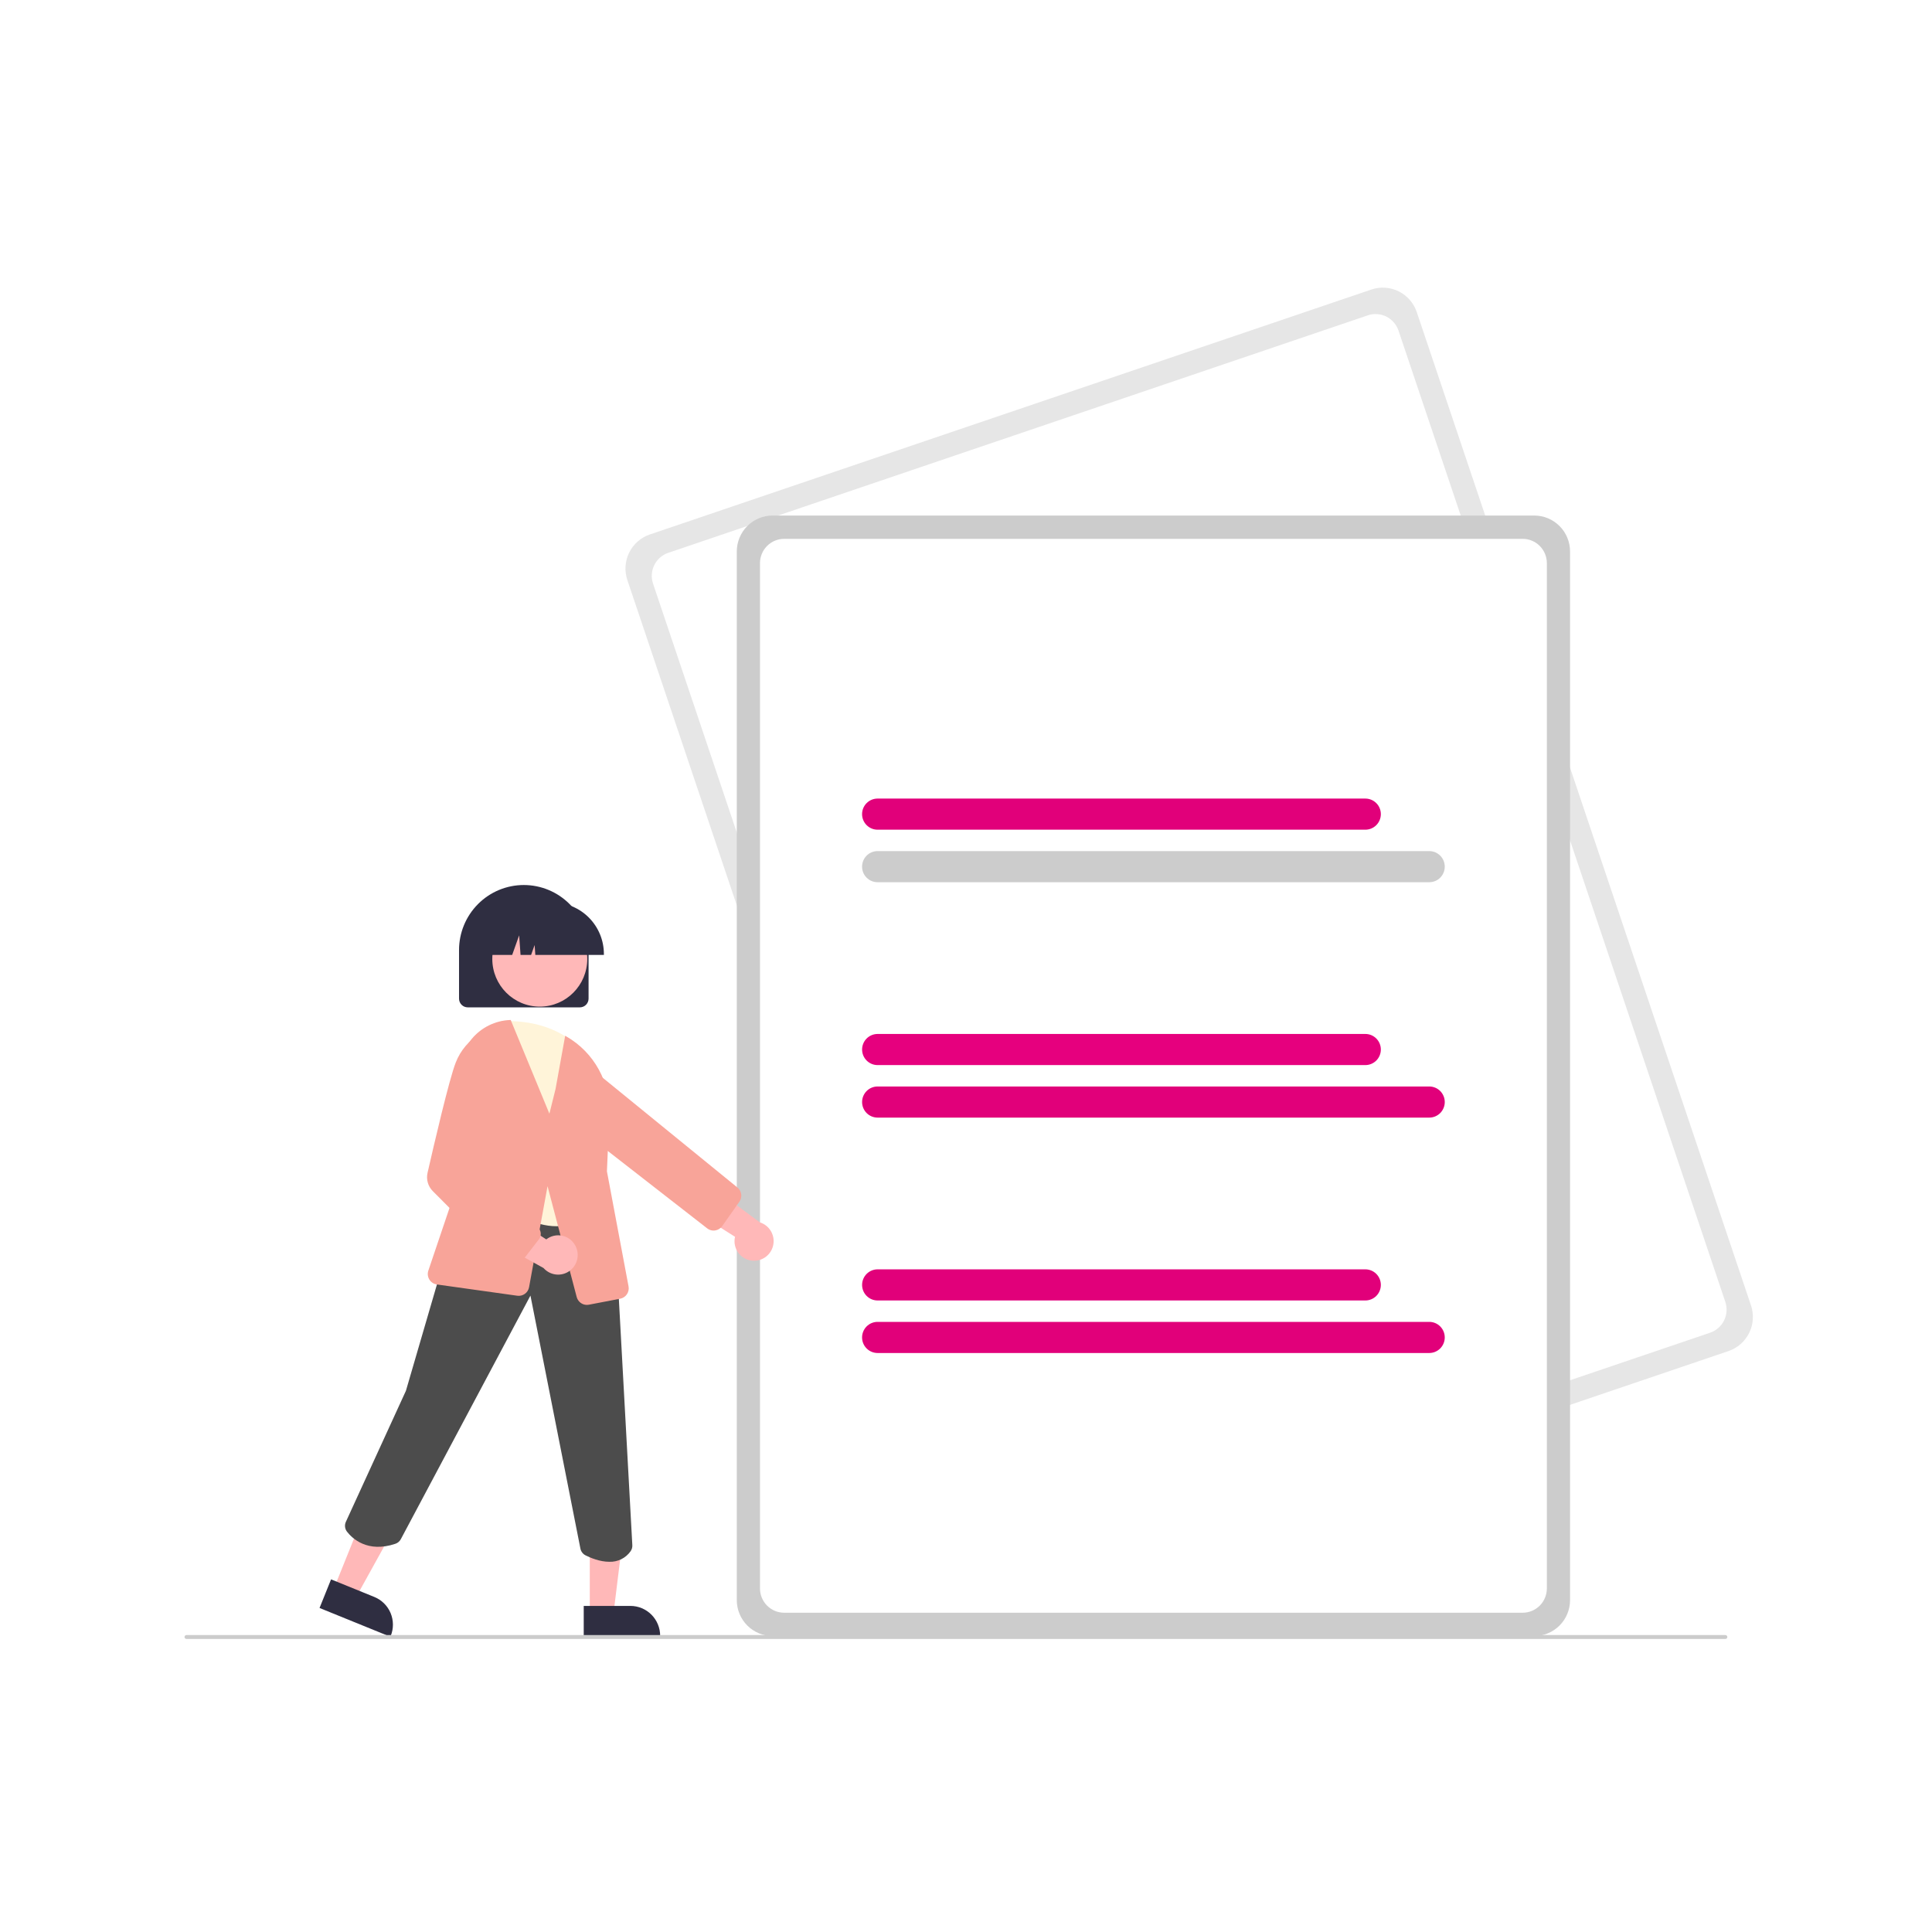
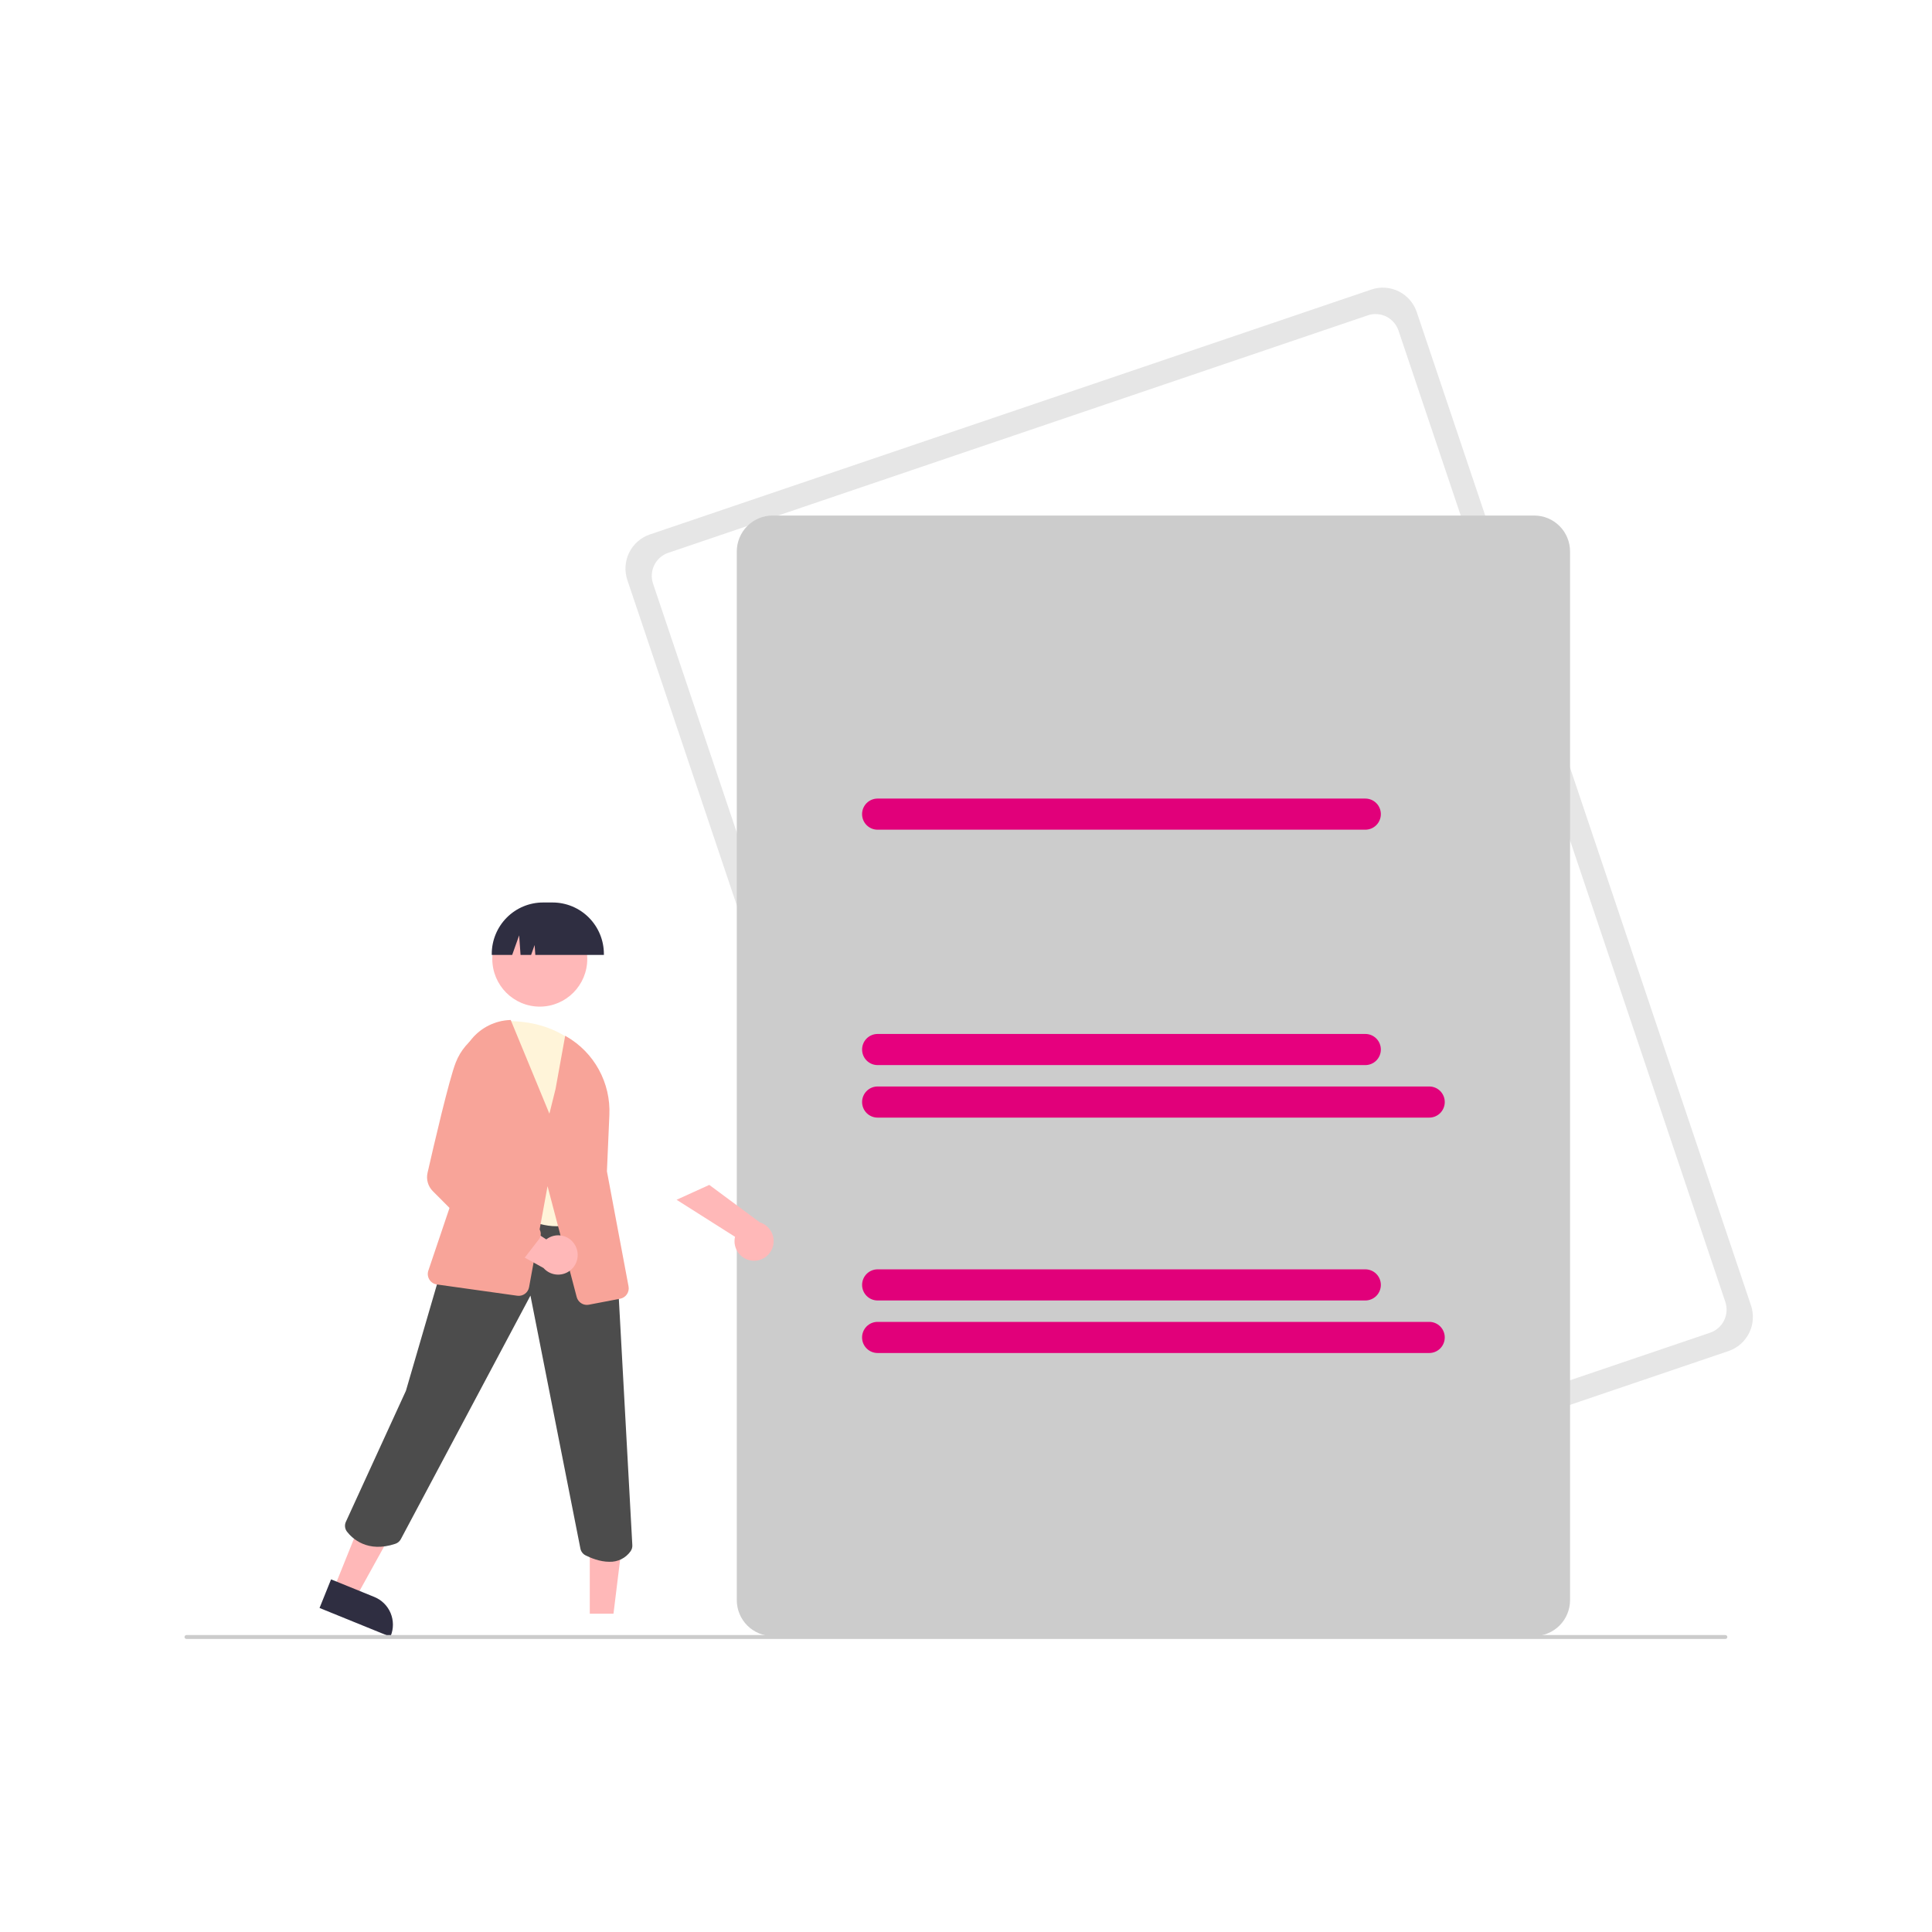
<svg xmlns="http://www.w3.org/2000/svg" width="356" height="356" viewBox="0 0 356 356" fill="none">
  <rect width="356" height="356" fill="white" />
  <g clip-path="url(#clip0_3080_43874)">
    <path d="M318.518 248.947L185.545 294.088C183.889 294.648 182.08 294.525 180.514 293.747C178.947 292.968 177.753 291.598 177.191 289.936L115.597 106.88C115.039 105.217 115.161 103.4 115.936 101.826C116.711 100.253 118.076 99.053 119.73 98.49L252.703 53.349C254.359 52.789 256.168 52.911 257.735 53.69C259.301 54.468 260.495 55.839 261.057 57.501L322.651 240.556C323.209 242.219 323.087 244.037 322.312 245.61C321.537 247.183 320.172 248.383 318.518 248.947V248.947Z" fill="#E6E6E6" />
    <path d="M315.125 245.567L186.203 289.333C185.084 289.711 183.861 289.628 182.803 289.102C181.745 288.576 180.938 287.65 180.558 286.527L120.333 107.54C119.956 106.416 120.038 105.188 120.562 104.125C121.086 103.062 122.008 102.251 123.126 101.87L252.048 58.105C253.167 57.726 254.39 57.809 255.448 58.335C256.506 58.861 257.313 59.787 257.693 60.91L317.918 239.897C318.295 241.021 318.213 242.249 317.689 243.312C317.165 244.375 316.243 245.186 315.125 245.567V245.567Z" fill="white" />
    <path d="M282.716 301.463H142.354C140.607 301.461 138.932 300.763 137.696 299.522C136.461 298.281 135.766 296.598 135.764 294.843V101.616C135.766 99.861 136.461 98.178 137.696 96.937C138.932 95.696 140.607 94.998 142.354 94.996H282.716C284.463 94.998 286.138 95.696 287.374 96.937C288.61 98.178 289.305 99.861 289.306 101.616V294.843C289.305 296.598 288.61 298.281 287.374 299.522C286.138 300.763 284.463 301.461 282.716 301.463V301.463Z" fill="#CCCCCC" />
-     <path d="M280.579 297.17H144.492C143.312 297.169 142.18 296.697 141.345 295.858C140.51 295.02 140.04 293.883 140.039 292.697V103.763C140.04 102.578 140.51 101.441 141.345 100.602C142.18 99.763 143.312 99.292 144.492 99.29H280.579C281.759 99.292 282.891 99.763 283.726 100.602C284.561 101.441 285.031 102.578 285.032 103.763V292.697C285.031 293.883 284.561 295.02 283.726 295.858C282.891 296.697 281.759 297.169 280.579 297.17V297.17Z" fill="white" />
    <path d="M251.587 152.884H161.705C160.947 152.884 160.221 152.582 159.686 152.044C159.15 151.506 158.85 150.777 158.85 150.016C158.85 149.256 159.15 148.526 159.686 147.989C160.221 147.451 160.947 147.149 161.705 147.149H251.587C252.344 147.149 253.07 147.451 253.605 147.989C254.141 148.526 254.442 149.256 254.442 150.016C254.442 150.777 254.141 151.506 253.605 152.044C253.07 152.582 252.344 152.884 251.587 152.884Z" fill="#E1007A" />
    <path d="M263.363 162.562H161.705C161.33 162.562 160.958 162.488 160.612 162.343C160.266 162.199 159.951 161.988 159.686 161.722C159.421 161.456 159.21 161.139 159.067 160.792C158.923 160.444 158.85 160.071 158.85 159.694C158.85 159.318 158.923 158.945 159.067 158.597C159.21 158.249 159.421 157.933 159.686 157.666C159.951 157.4 160.266 157.189 160.612 157.045C160.958 156.901 161.33 156.826 161.705 156.826H263.363C264.121 156.826 264.847 157.129 265.382 157.666C265.918 158.204 266.218 158.934 266.218 159.694C266.218 160.455 265.918 161.184 265.382 161.722C264.847 162.26 264.121 162.562 263.363 162.562V162.562Z" fill="#CCCCCC" />
    <path d="M251.587 196.259H161.705C160.949 196.258 160.223 195.955 159.689 195.417C159.154 194.88 158.854 194.151 158.854 193.391C158.854 192.631 159.154 191.902 159.689 191.364C160.223 190.827 160.949 190.524 161.705 190.523H251.587C252.344 190.523 253.071 190.825 253.606 191.363C254.141 191.901 254.442 192.63 254.442 193.391C254.442 194.151 254.141 194.881 253.606 195.419C253.071 195.956 252.344 196.259 251.587 196.259Z" fill="#E6007E" />
    <path d="M263.364 205.936H161.705C160.949 205.935 160.223 205.633 159.689 205.095C159.154 204.557 158.854 203.828 158.854 203.068C158.854 202.308 159.154 201.579 159.689 201.042C160.223 200.504 160.949 200.201 161.705 200.201H263.364C264.121 200.201 264.848 200.503 265.383 201.04C265.918 201.578 266.219 202.308 266.219 203.068C266.219 203.829 265.918 204.558 265.383 205.096C264.848 205.634 264.121 205.936 263.364 205.936V205.936Z" fill="#E1007A" />
    <path d="M251.587 239.632H161.705C160.949 239.631 160.223 239.328 159.689 238.791C159.154 238.253 158.854 237.524 158.854 236.764C158.854 236.004 159.154 235.275 159.689 234.737C160.223 234.2 160.949 233.897 161.705 233.896H251.587C252.344 233.896 253.071 234.198 253.606 234.736C254.141 235.274 254.442 236.003 254.442 236.764C254.442 237.525 254.141 238.254 253.606 238.792C253.071 239.33 252.344 239.632 251.587 239.632Z" fill="#E1007A" />
    <path d="M263.363 249.311H161.705C160.947 249.311 160.221 249.008 159.686 248.471C159.15 247.933 158.85 247.203 158.85 246.443C158.85 245.682 159.15 244.953 159.686 244.415C160.221 243.877 160.947 243.575 161.705 243.575H263.363C264.121 243.575 264.847 243.877 265.382 244.415C265.918 244.953 266.218 245.682 266.218 246.443C266.218 247.203 265.918 247.933 265.382 248.471C264.847 249.008 264.121 249.311 263.363 249.311V249.311Z" fill="#E1007A" />
-     <path d="M106.849 185.621H86.187C85.762 185.62 85.355 185.45 85.054 185.149C84.754 184.847 84.585 184.437 84.584 184.01V175.065C84.584 171.886 85.841 168.837 88.079 166.589C90.318 164.34 93.353 163.078 96.518 163.078C99.683 163.078 102.719 164.34 104.957 166.589C107.195 168.837 108.453 171.886 108.453 175.065V184.01C108.452 184.437 108.283 184.847 107.982 185.149C107.682 185.45 107.274 185.62 106.849 185.621Z" fill="#2F2E41" />
    <path d="M138.74 232.307C138.217 232.28 137.706 232.137 137.244 231.89C136.782 231.643 136.379 231.297 136.064 230.877C135.749 230.456 135.53 229.972 135.422 229.457C135.313 228.942 135.319 228.41 135.438 227.898L124.67 221.076L130.697 218.336L139.998 225.234C140.841 225.491 141.562 226.051 142.022 226.806C142.483 227.561 142.652 228.46 142.497 229.332C142.342 230.203 141.874 230.988 141.181 231.536C140.489 232.085 139.62 232.359 138.74 232.307V232.307Z" fill="#FFB8B8" />
-     <path d="M131.311 226.742C130.945 226.708 130.596 226.569 130.306 226.342L100.684 203.279L96.865 196.457C96.496 195.8 96.33 195.048 96.389 194.296C96.448 193.545 96.729 192.828 97.196 192.238V192.238C97.519 191.828 97.923 191.489 98.383 191.243C98.843 190.997 99.348 190.849 99.868 190.808C100.387 190.768 100.909 190.835 101.401 191.007C101.894 191.179 102.345 191.451 102.728 191.806L135.745 218.704C135.958 218.849 136.141 219.035 136.282 219.252C136.423 219.469 136.519 219.712 136.565 219.966C136.611 220.221 136.606 220.483 136.55 220.735C136.494 220.988 136.389 221.227 136.24 221.439L133.074 225.928C132.924 226.143 132.732 226.325 132.509 226.463C132.286 226.6 132.037 226.691 131.778 226.729C131.624 226.752 131.467 226.756 131.311 226.742V226.742Z" fill="#F8A499" />
    <path d="M61.5 292.773L65.549 294.418L73.794 279.516L67.819 277.087L61.5 292.773Z" fill="#FFB8B8" />
    <path d="M61.004 291.023L68.977 294.264L68.977 294.264C69.644 294.535 70.252 294.936 70.765 295.443C71.278 295.95 71.687 296.553 71.968 297.219C72.249 297.885 72.396 298.6 72.402 299.323C72.408 300.046 72.272 300.763 72.002 301.433L71.935 301.599L58.881 296.293L61.004 291.023Z" fill="#2F2E41" />
    <path d="M108.676 297.348L113.044 297.348L115.122 280.427L108.676 280.427L108.676 297.348Z" fill="#FFB8B8" />
-     <path d="M107.561 295.914L116.162 295.914H116.162C116.882 295.914 117.595 296.056 118.26 296.333C118.925 296.61 119.529 297.015 120.038 297.527C120.547 298.038 120.951 298.645 121.226 299.313C121.502 299.981 121.644 300.697 121.644 301.42V301.599L107.561 301.599L107.561 295.914Z" fill="#2F2E41" />
    <path d="M112.275 287.782C110.54 287.782 108.839 287.071 107.9 286.599C107.657 286.478 107.445 286.302 107.28 286.086C107.115 285.869 107.002 285.617 106.949 285.35L97.743 238.73L73.86 283.613C73.646 284.016 73.285 284.322 72.852 284.466C67.708 286.193 64.903 283.477 63.935 282.229C63.739 281.973 63.616 281.667 63.581 281.346C63.546 281.024 63.6 280.699 63.737 280.407L74.798 256.271L81.486 233.344L88.246 216.565L88.394 216.581L110.999 218.971L113.748 234.155L116.516 284.714C116.541 285.117 116.426 285.517 116.192 285.845C115.75 286.468 115.16 286.971 114.477 287.309C113.793 287.647 113.036 287.809 112.275 287.782V287.782Z" fill="#4C4C4C" />
    <path d="M99.463 185.485C104.295 185.485 108.213 181.55 108.213 176.697C108.213 171.843 104.295 167.908 99.463 167.908C94.63 167.908 90.713 171.843 90.713 176.697C90.713 181.55 94.63 185.485 99.463 185.485Z" fill="#FFB8B8" />
    <path d="M102.508 225.951C98.698 225.951 93.985 223.712 88.45 219.264L88.356 219.188L92.269 188.177L92.452 188.17C98.05 187.967 102.605 189.395 106.377 192.545L106.409 192.579L109.467 196.528L109.468 196.6L109.9 220.857L109.889 220.891C109.484 222.001 108.83 223.003 107.979 223.819C107.127 224.636 106.1 225.245 104.977 225.599C104.176 225.838 103.344 225.956 102.508 225.951V225.951Z" fill="#FFF4D9" />
    <path d="M108.141 240.448C107.713 240.447 107.298 240.304 106.959 240.042C106.62 239.781 106.376 239.414 106.265 238.999L100.893 218.57L97.49 237.182C97.4 237.676 97.124 238.116 96.719 238.41C96.314 238.703 95.811 238.828 95.316 238.758L80.496 236.681C80.214 236.641 79.943 236.54 79.704 236.383C79.466 236.226 79.264 236.019 79.115 235.775C78.965 235.531 78.871 235.257 78.838 234.972C78.806 234.688 78.837 234.399 78.929 234.128L86.425 211.935L84.747 198.932C84.575 197.593 84.681 196.233 85.059 194.938C85.438 193.642 86.081 192.44 86.947 191.407C87.813 190.375 88.883 189.535 90.09 188.94C91.297 188.345 92.614 188.009 93.957 187.953L94.107 187.947L101.235 205.214L102.369 200.659L104.143 190.855L104.408 191.009C106.913 192.46 108.972 194.574 110.362 197.121C111.751 199.668 112.417 202.549 112.286 205.45L111.836 215.834L115.819 237.036C115.913 237.542 115.804 238.066 115.515 238.492C115.226 238.918 114.781 239.211 114.277 239.308L108.501 240.413C108.382 240.436 108.262 240.448 108.141 240.448Z" fill="#F8A499" />
    <path d="M111.276 175.959H98.641L98.511 174.137L97.864 175.959H95.918L95.662 172.348L94.378 175.959H90.613V175.78C90.616 173.266 91.612 170.856 93.381 169.078C95.151 167.3 97.551 166.3 100.054 166.297H101.835C104.338 166.3 106.738 167.3 108.507 169.078C110.277 170.856 111.273 173.266 111.276 175.78V175.959Z" fill="#2F2E41" />
    <path d="M317.929 302.001H34.356C34.262 302.001 34.171 301.963 34.104 301.896C34.038 301.829 34 301.738 34 301.643C34 301.548 34.038 301.457 34.104 301.39C34.171 301.323 34.262 301.285 34.356 301.285H317.929C318.024 301.285 318.115 301.323 318.181 301.39C318.248 301.457 318.286 301.548 318.286 301.643C318.286 301.738 318.248 301.829 318.181 301.896C318.115 301.963 318.024 302.001 317.929 302.001Z" fill="#CCCCCC" />
    <path d="M106.025 229.548C105.782 229.083 105.439 228.676 105.023 228.357C104.606 228.039 104.125 227.816 103.613 227.704C103.101 227.593 102.571 227.595 102.06 227.712C101.55 227.828 101.071 228.056 100.657 228.378L89.986 221.404L90.027 228.049L100.154 233.653C100.739 234.315 101.546 234.739 102.422 234.843C103.297 234.948 104.181 234.726 104.904 234.22C105.628 233.714 106.142 232.959 106.348 232.098C106.555 231.237 106.44 230.33 106.025 229.548H106.025Z" fill="#FFB8B8" />
    <path d="M94.471 233.603C94.046 233.603 93.638 233.433 93.337 233.131L79.75 219.484C79.316 219.05 78.999 218.513 78.83 217.922C78.66 217.332 78.644 216.707 78.782 216.108C79.945 211.001 82.779 198.798 83.976 195.793C84.849 193.534 86.466 191.643 88.557 190.434L88.61 190.407L92.912 191.205L93.291 204.532L88.095 215.716L99.144 226.192C99.434 226.466 99.612 226.839 99.643 227.238C99.674 227.637 99.555 228.034 99.31 228.349L95.738 232.979C95.599 233.16 95.423 233.308 95.222 233.415C95.02 233.523 94.799 233.585 94.572 233.6C94.538 233.602 94.505 233.603 94.471 233.603Z" fill="#F8A499" />
  </g>
  <defs>
    <clipPath id="clip0_3080_43874">
      <rect width="289" height="249" fill="white" transform="translate(34 53)" />
    </clipPath>
  </defs>
</svg>